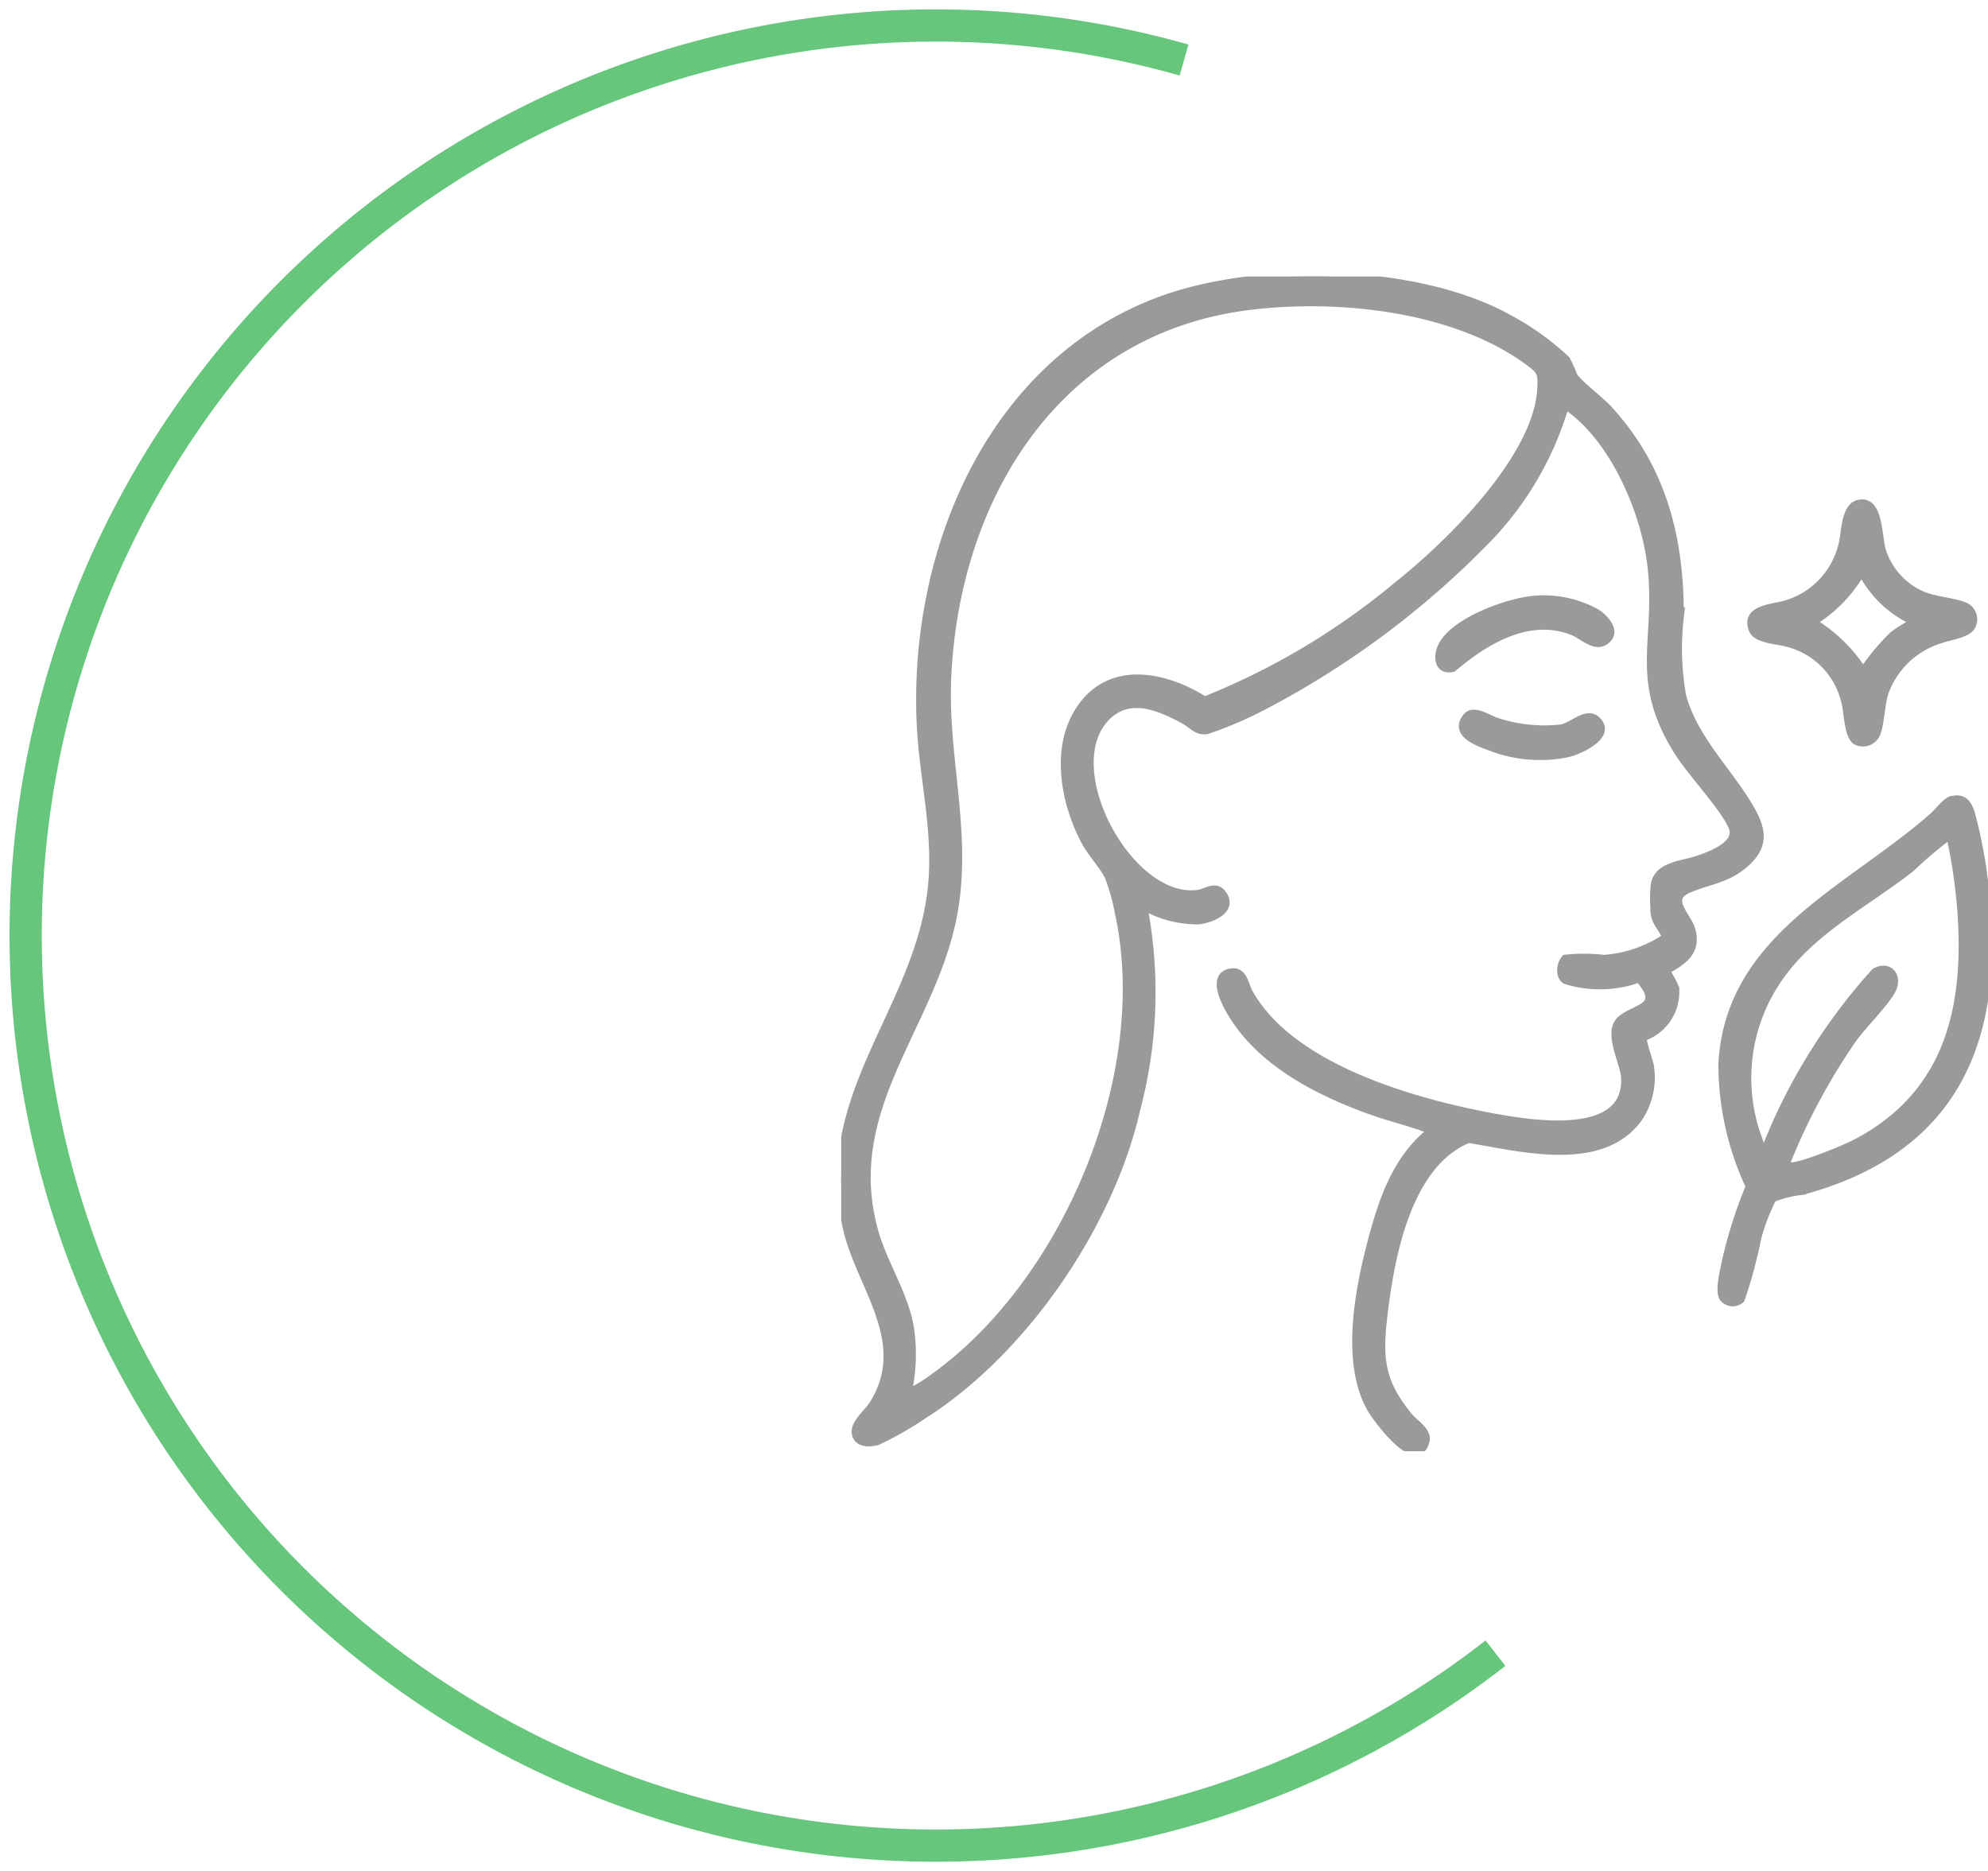
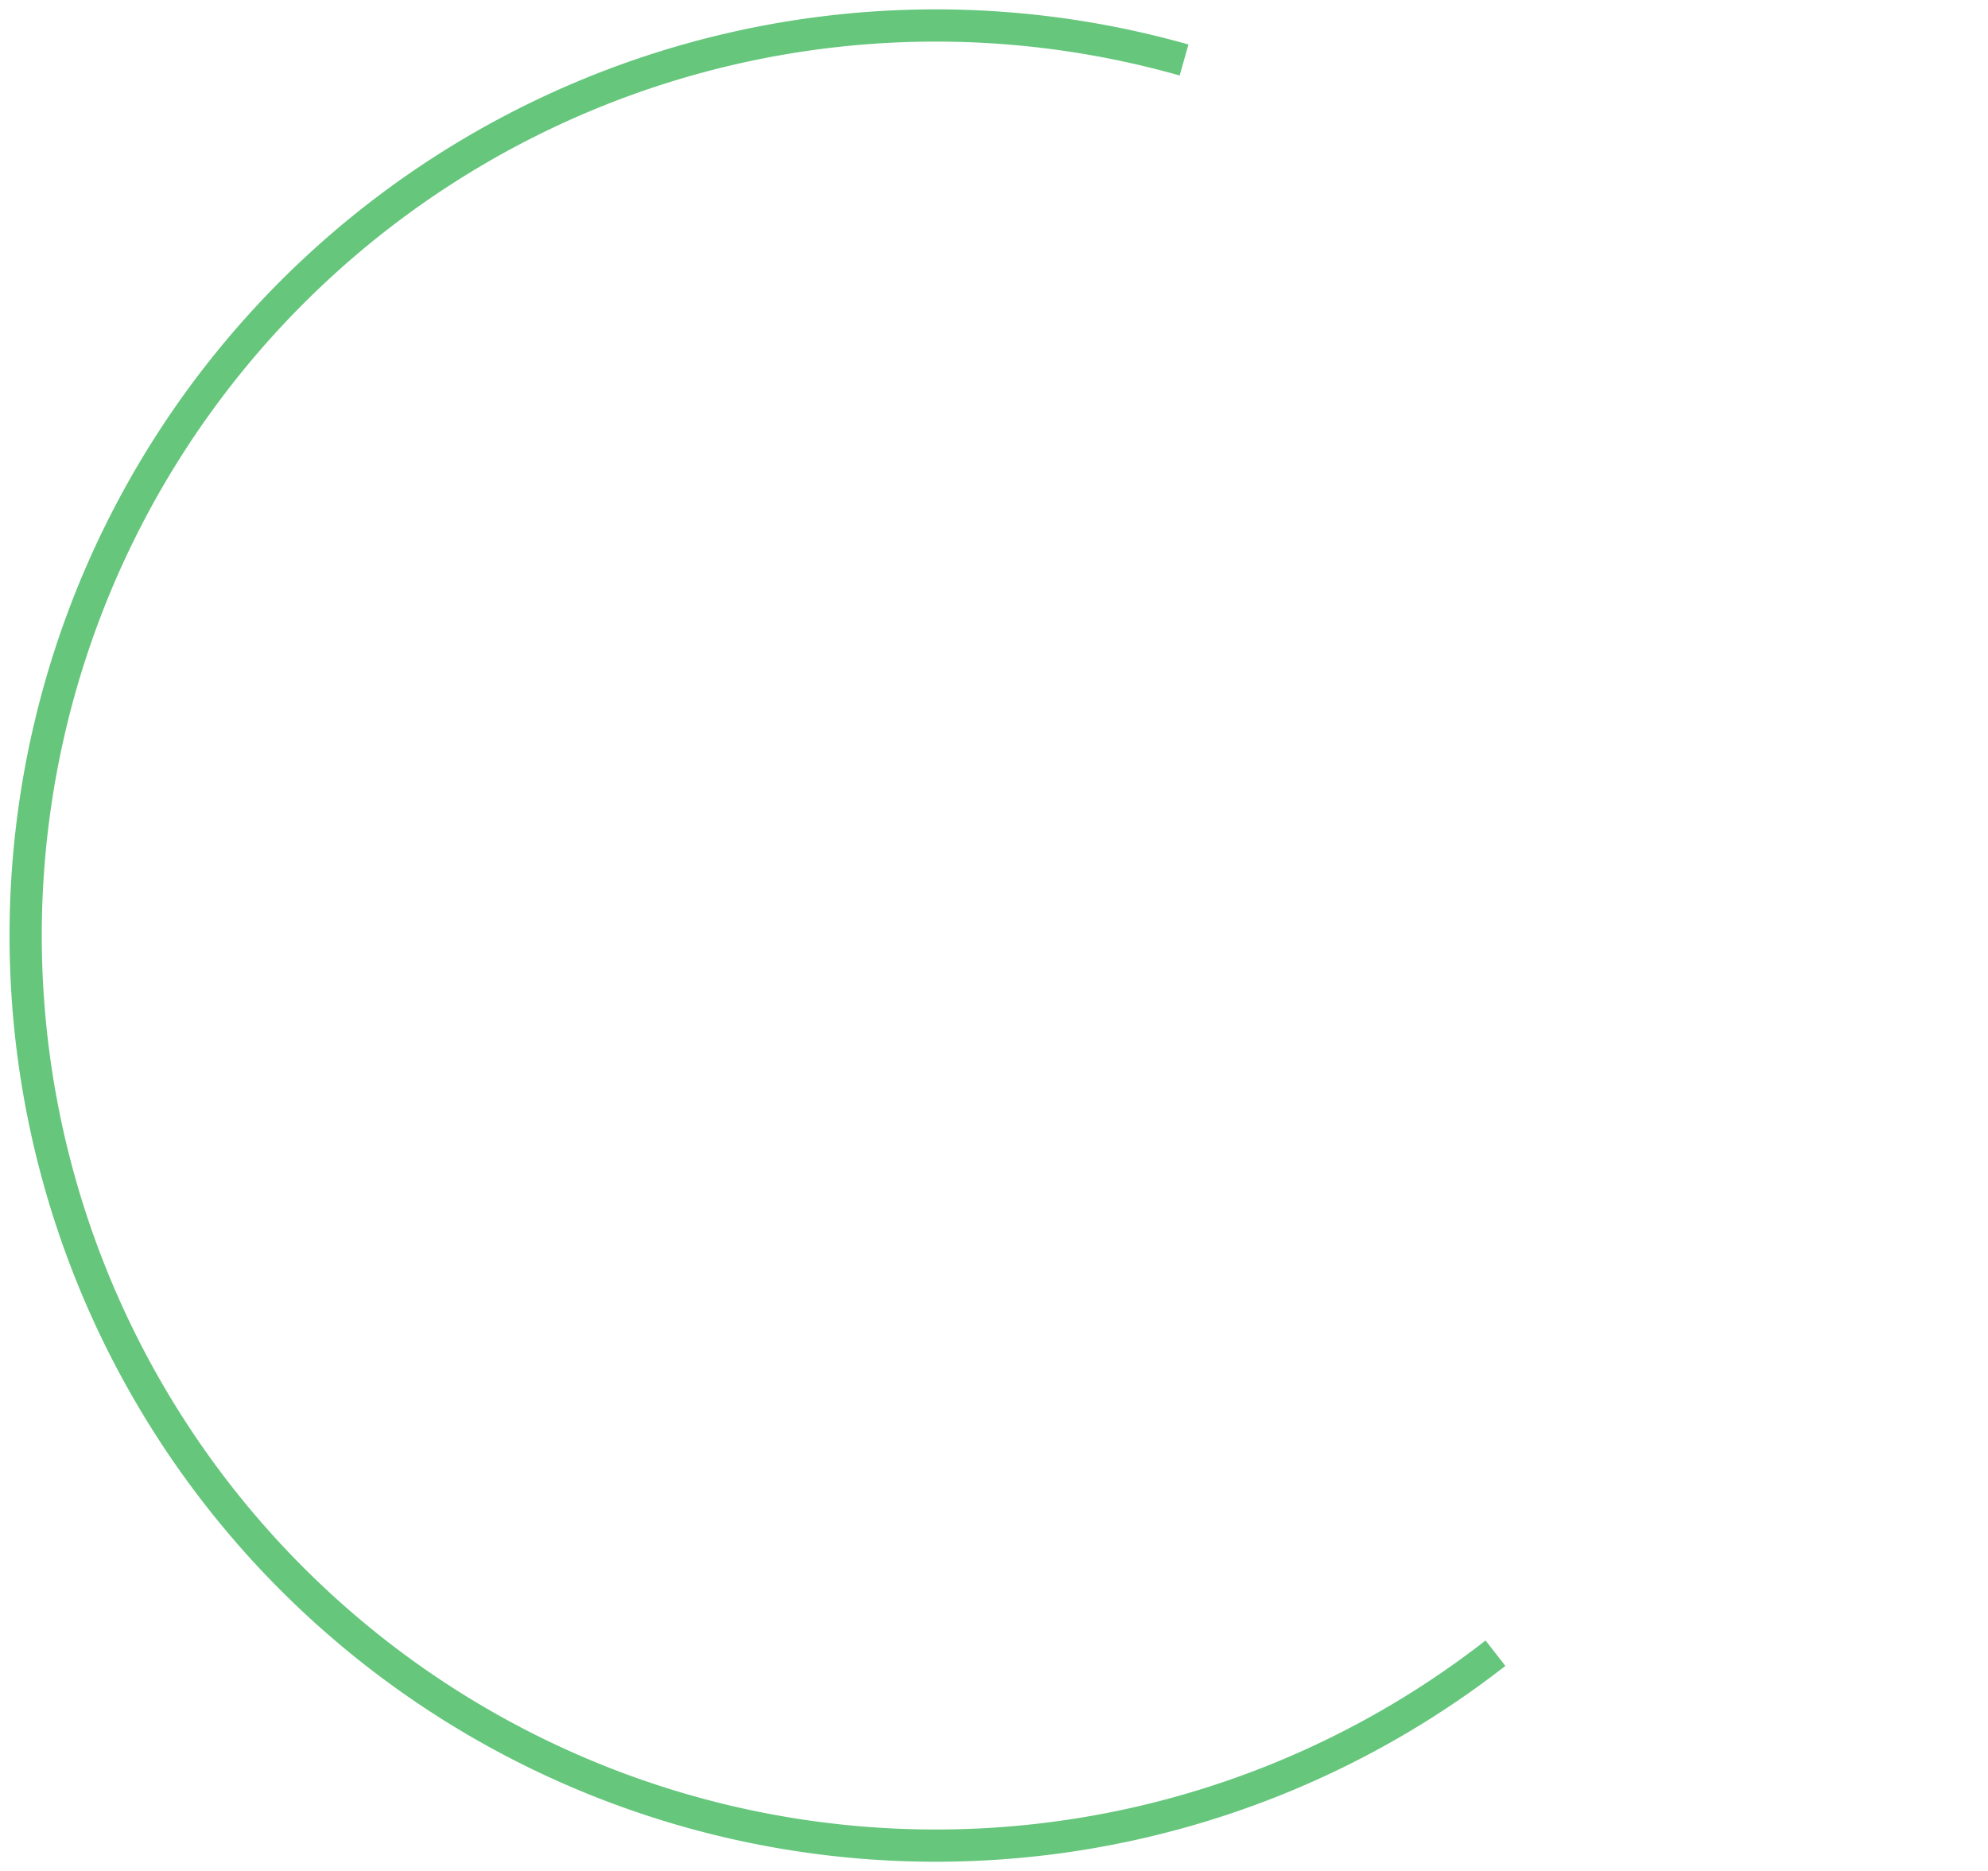
<svg xmlns="http://www.w3.org/2000/svg" width="123.402" height="116.162" viewBox="0 0 123.402 116.162">
  <defs>
    <clipPath id="clip-path">
-       <rect id="Rectangle_52" data-name="Rectangle 52" width="71.185" height="72.925" fill="#9b9a99" stroke="#9b9a99" stroke-width="0.5" />
-     </clipPath>
+       </clipPath>
    <clipPath id="clip-path-2">
      <path id="Tracé_1897" data-name="Tracé 1897" d="M0,101.59H93.809V-14.572H0Z" transform="translate(0 14.572)" fill="none" />
    </clipPath>
  </defs>
  <g id="Groupe_197" data-name="Groupe 197" transform="translate(-354.254 -1376.838)">
    <g id="Groupe_157" data-name="Groupe 157" transform="translate(406.471 1393.999)">
      <g id="Groupe_156" data-name="Groupe 156" clip-path="url(#clip-path)">
        <path id="Tracé_1831" data-name="Tracé 1831" d="M49.77,47.219c-.12.168.4,1.521.437,1.874a4.5,4.5,0,0,1-.738,3.176c-2.307,3.138-7.3,1.795-10.53,1.269-3.768,1.518-4.833,7.207-5.268,10.833-.334,2.787-.228,4.245,1.588,6.439.334.4,1.155.883,1.015,1.462-.5,2.049-3.008-1.327-3.394-2.01-1.626-2.881-.739-7.387.074-10.45.679-2.559,1.561-5.122,3.723-6.8-1.222-.482-2.543-.782-3.8-1.233-3.236-1.165-6.73-2.938-8.589-5.955-.378-.613-1.349-2.355-.149-2.609.833-.177.893.755,1.158,1.235,2.593,4.691,10.245,6.848,15.2,7.757,2.32.425,8.384,1.437,8.162-2.49-.053-.931-1.128-2.781-.272-3.559.886-.8,2.769-.723,1.139-2.582A7.119,7.119,0,0,1,45,43.69c-.444-.208-.363-1.005-.048-1.336a10.64,10.64,0,0,1,2.389.011,7.868,7.868,0,0,0,3.872-1.343c-.184-.51-.633-.879-.712-1.459a10.106,10.106,0,0,1-.01-1.732c.151-1.257,1.687-1.293,2.611-1.6.841-.277,2.674-.938,2.23-2.051-.468-1.173-2.6-3.418-3.413-4.728C49.153,25,50.8,22.678,50.307,18.074c-.358-3.353-2.206-7.7-4.937-9.79a.7.7,0,0,0-.458-.227A20.017,20.017,0,0,1,40.2,16.2,54.57,54.57,0,0,1,26.526,26.491a24.5,24.5,0,0,1-3.821,1.67c-.595.113-.944-.377-1.425-.636-1.488-.8-3.347-1.633-4.786-.226-3.2,3.128,1.382,11.638,5.677,11.028.517-.073,1.112-.63,1.556.106.568.944-.838,1.467-1.559,1.537a6.733,6.733,0,0,1-3.419-.9A28.287,28.287,0,0,1,18.338,51.6c-1.618,7.222-6.979,15.09-13.227,19.064a21.553,21.553,0,0,1-2.854,1.629c-.513.153-1.292.149-1.355-.522-.057-.612.765-1.236,1.089-1.756C4.4,66.153,1.228,62.777.368,59.14-1.54,51.068,4.527,45.848,5.563,38.46c.521-3.713-.471-7.111-.631-10.777C4.467,17.029,9.284,5.383,19.824,1.494,25.85-.73,35.616-.545,41.313,2.552A16.857,16.857,0,0,1,45,5.175a8.5,8.5,0,0,1,.455,1.009c.3.491,1.642,1.5,2.154,2.054,3.369,3.663,4.482,8.04,4.44,12.95a16.808,16.808,0,0,0,.153,4.87c.708,2.57,2.648,4.438,4,6.614.9,1.451,1.315,2.577-.178,3.832-1.1.925-2.218,1-3.426,1.514-1.418.606-.1,1.649.156,2.494.411,1.355-.464,1.969-1.523,2.545.114.444.487.8.544,1.269a2.975,2.975,0,0,1-2,2.895M4.113,69.346a9.808,9.808,0,0,0,1.675-1.023c8.232-5.917,13.634-18.806,11.453-28.8a13.056,13.056,0,0,0-.64-2.287c-.331-.668-1.069-1.442-1.466-2.193-1.359-2.568-1.98-6.259.05-8.644,1.952-2.293,5.147-1.483,7.374-.07a44.273,44.273,0,0,0,12.007-7.169c3.181-2.52,8.65-7.886,8.886-12.153.055-1,.008-1.148-.761-1.716C38.075,1.884,30.77,1.132,25.209,1.848,13.373,3.373,7.068,13.692,6.578,24.931c-.213,4.9,1.244,9.436.432,14.337C5.827,46.412-.118,51.536,2.054,59.284,2.63,61.338,3.912,63.169,4.27,65.3a11.1,11.1,0,0,1-.158,4.045" transform="translate(0 0)" fill="#9b9a99" stroke="#9b9a99" stroke-width="0.5" />
        <path id="Tracé_1832" data-name="Tracé 1832" d="M611.675,354.9c.715-.166.964.206,1.171.8a31.084,31.084,0,0,1,1.055,7.361c.288,8.411-3.357,13.907-11.529,16.1a7.168,7.168,0,0,0-1.834.453,12.569,12.569,0,0,0-.957,2.519,28.771,28.771,0,0,1-1.011,3.746.737.737,0,0,1-1.087-.092c-.268-.415.051-1.681.159-2.209a27.96,27.96,0,0,1,1.488-4.692,17.923,17.923,0,0,1-1.7-7.6c.423-7.875,7.946-10.82,13.086-15.363.294-.26.825-.955,1.161-1.034m-.073,2.367a.47.47,0,0,0-.354.041,25.71,25.71,0,0,0-2.117,1.816c-2.707,2.126-6.1,3.843-8.115,6.7a10.869,10.869,0,0,0-1.344,10.184c.027.081.228.81.411.639a35.814,35.814,0,0,1,6.829-11.055c.84-.47,1.469.25,1.026,1.117-.387.755-1.805,2.174-2.4,2.994a38.972,38.972,0,0,0-4.131,7.673l.112.268c.547.165,3.573-1.1,4.209-1.438,5.759-3.021,6.992-8.4,6.525-14.514a33.466,33.466,0,0,0-.648-4.428" transform="translate(-542.732 -322.396)" fill="#9b9a99" stroke="#9b9a99" stroke-width="0.5" />
-         <path id="Tracé_1833" data-name="Tracé 1833" d="M624.313,154.045c1.27-.258,1.147,2.058,1.422,2.932a4.511,4.511,0,0,0,2.473,2.741c.8.356,2.239.436,2.8.768a.887.887,0,0,1,.3,1.114c-.213.522-1.374.653-1.9.845a5.34,5.34,0,0,0-3.523,3.337c-.236.742-.254,2.025-.527,2.584a.9.9,0,0,1-1.186.415c-.522-.224-.547-1.759-.69-2.328a4.907,4.907,0,0,0-3.633-3.777c-.584-.169-1.884-.211-2.125-.8-.549-1.346,1.307-1.34,2.106-1.6a5.08,5.08,0,0,0,3.469-3.758c.174-.694.138-2.3,1.009-2.473m3.409,7.3a6.773,6.773,0,0,1-3.247-3.11,8.644,8.644,0,0,1-3.063,3.154,9.564,9.564,0,0,1,3.154,3.063,14.73,14.73,0,0,1,1.827-2.2c.439-.371.9-.561,1.328-.911" transform="translate(-561.13 -139.935)" fill="#9b9a99" stroke="#9b9a99" stroke-width="0.5" />
        <path id="Tracé_1834" data-name="Tracé 1834" d="M411.788,219.2a6.715,6.715,0,0,1,3.8.814c.552.344,1.31,1.184.569,1.721-.659.478-1.368-.312-2-.567-2.72-1.1-5.445.544-7.467,2.264-.9.208-.979-.681-.681-1.323.726-1.563,4.165-2.793,5.781-2.91" transform="translate(-368.724 -199.132)" fill="#9b9a99" stroke="#9b9a99" stroke-width="0.5" />
        <path id="Tracé_1835" data-name="Tracé 1835" d="M430.232,297.274c.736.9-1.158,1.746-1.823,1.921a8.483,8.483,0,0,1-4.942-.415c-.7-.26-2.159-.768-1.443-1.763.45-.625,1.331.07,1.942.257a9.491,9.491,0,0,0,3.936.407c.786-.114,1.675-1.212,2.33-.408" transform="translate(-383.243 -269.616)" fill="#9b9a99" stroke="#9b9a99" stroke-width="0.5" />
      </g>
    </g>
    <g id="Groupe_185" data-name="Groupe 185" transform="translate(354.254 1391.41)">
      <g id="Groupe_181" data-name="Groupe 181" transform="translate(0 -14.572)" clip-path="url(#clip-path-2)">
        <g id="Groupe_180" data-name="Groupe 180" transform="translate(1.594 1.597)">
          <path id="Tracé_1896" data-name="Tracé 1896" d="M62.884,1.861a56.494,56.494,0,1,0,19.331,98.9" transform="translate(9.02 0.267)" fill="none" stroke="#65c67c" stroke-width="2" />
        </g>
      </g>
    </g>
  </g>
</svg>